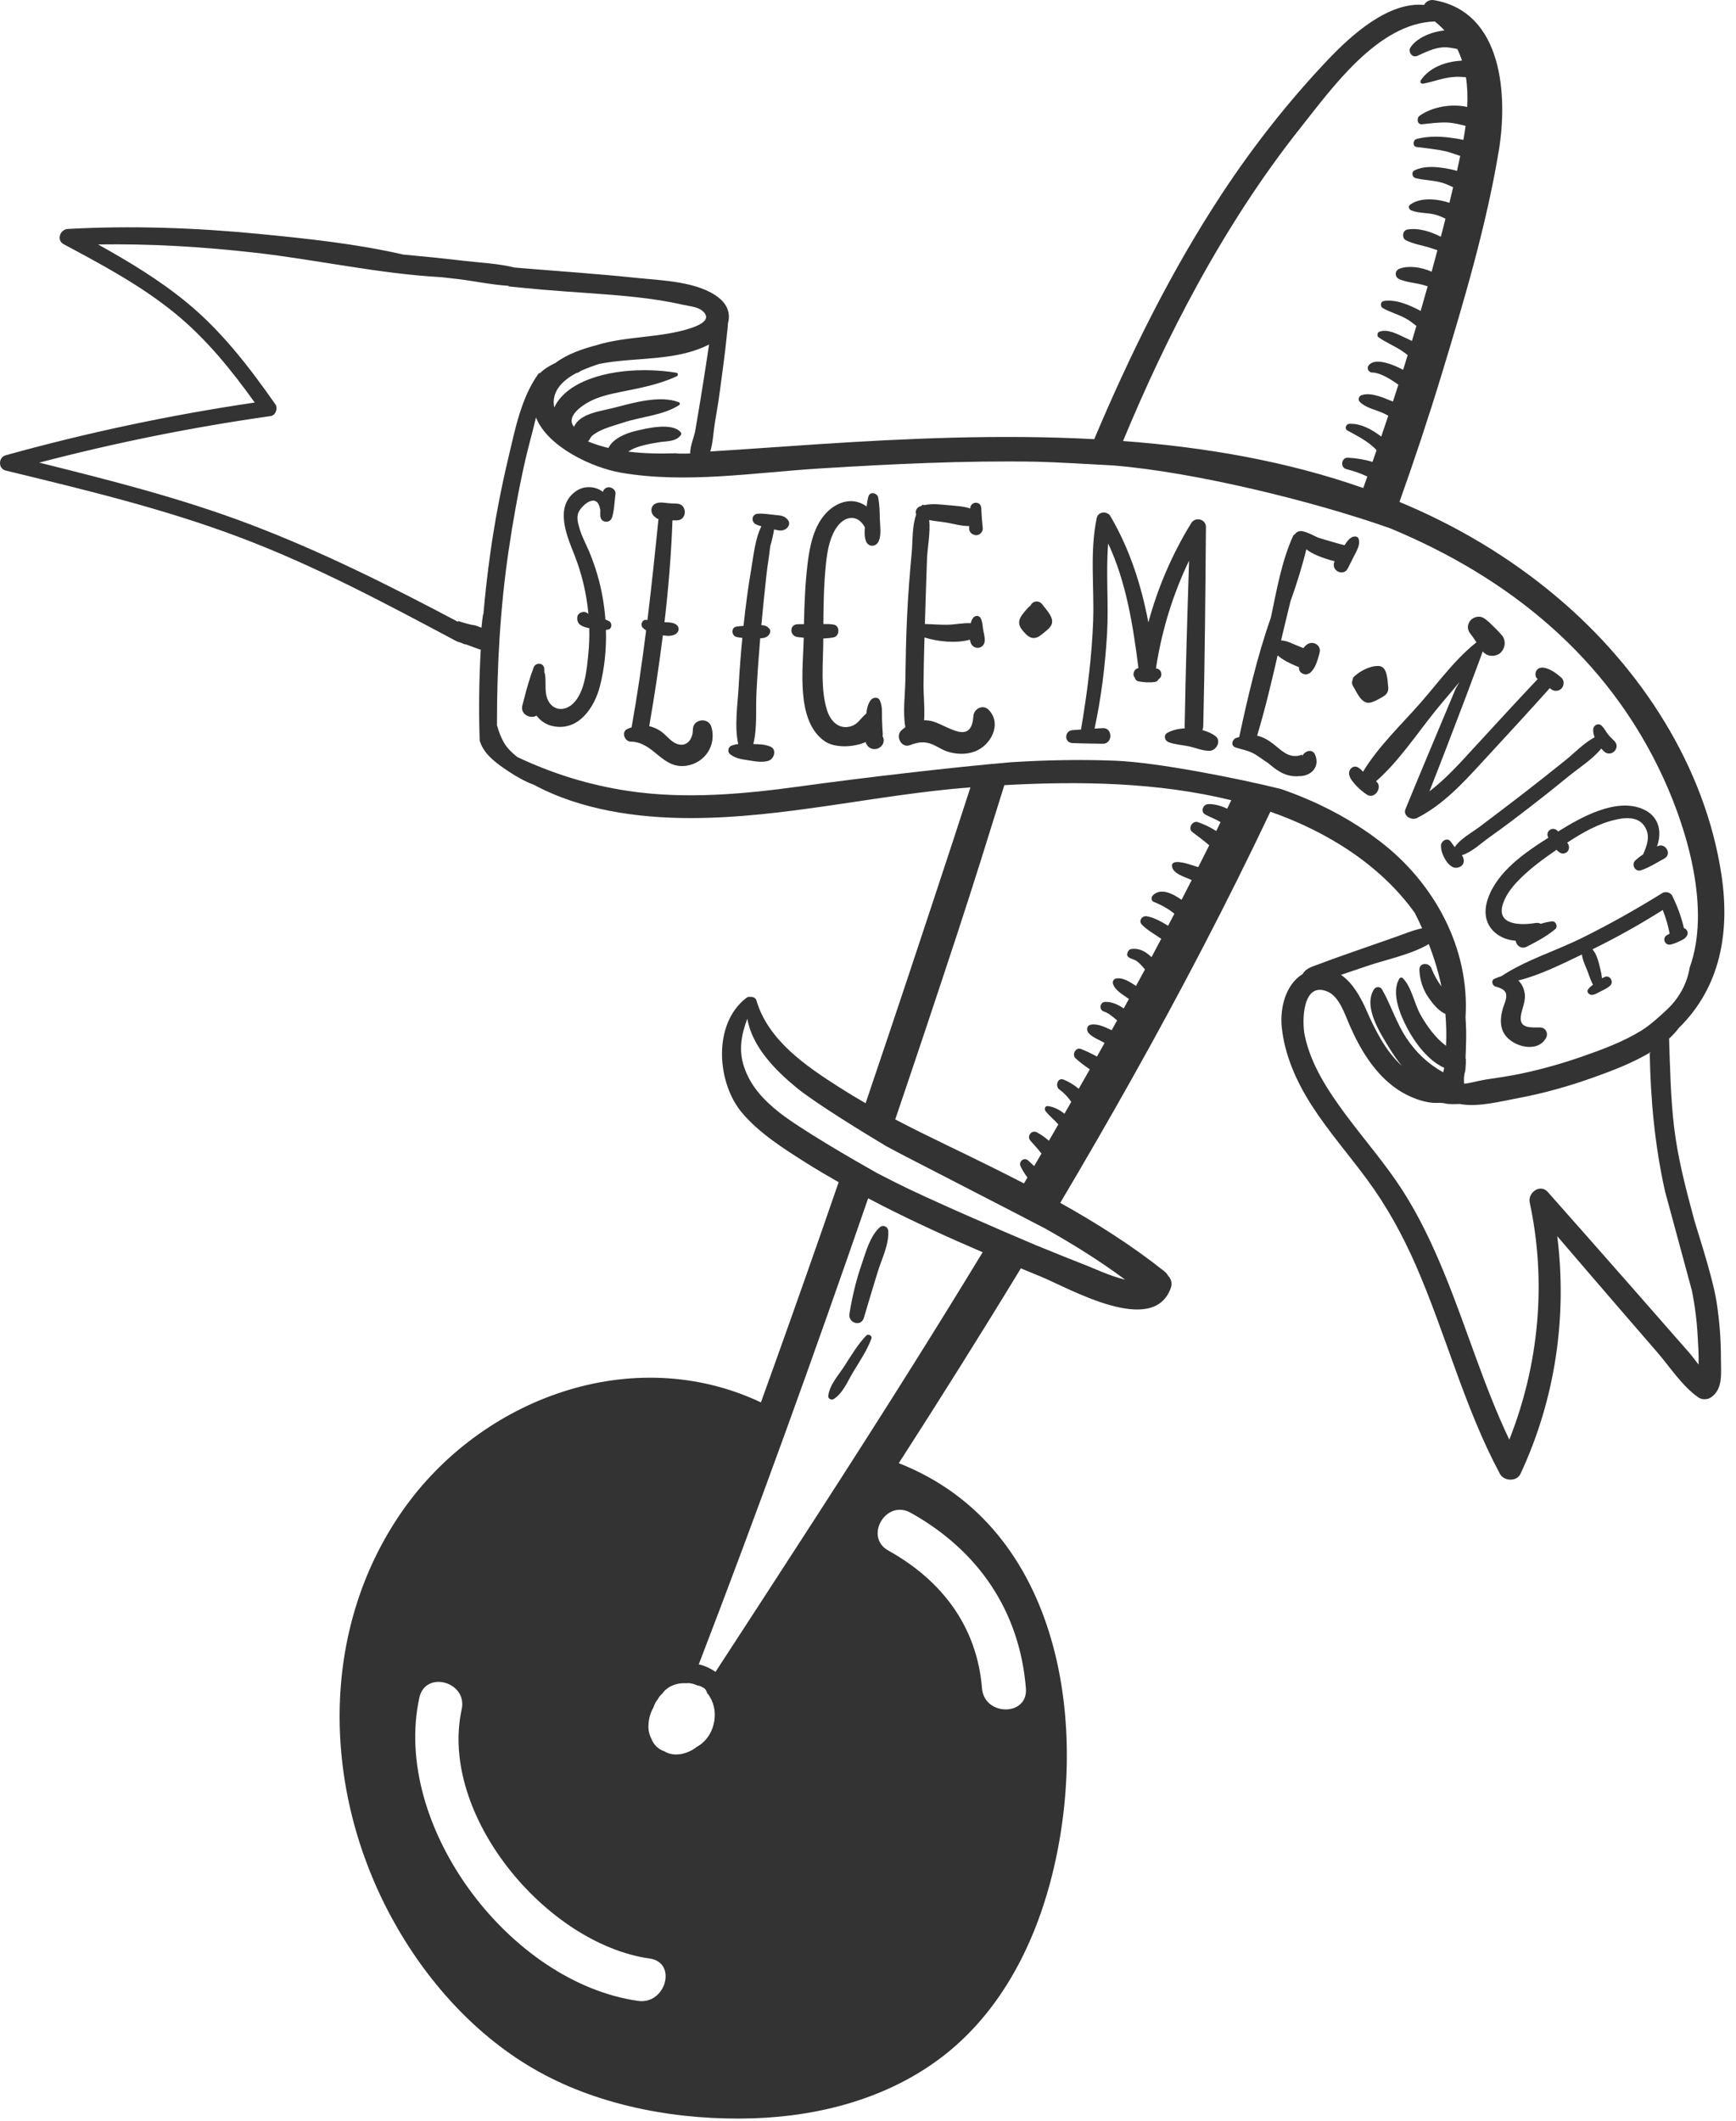
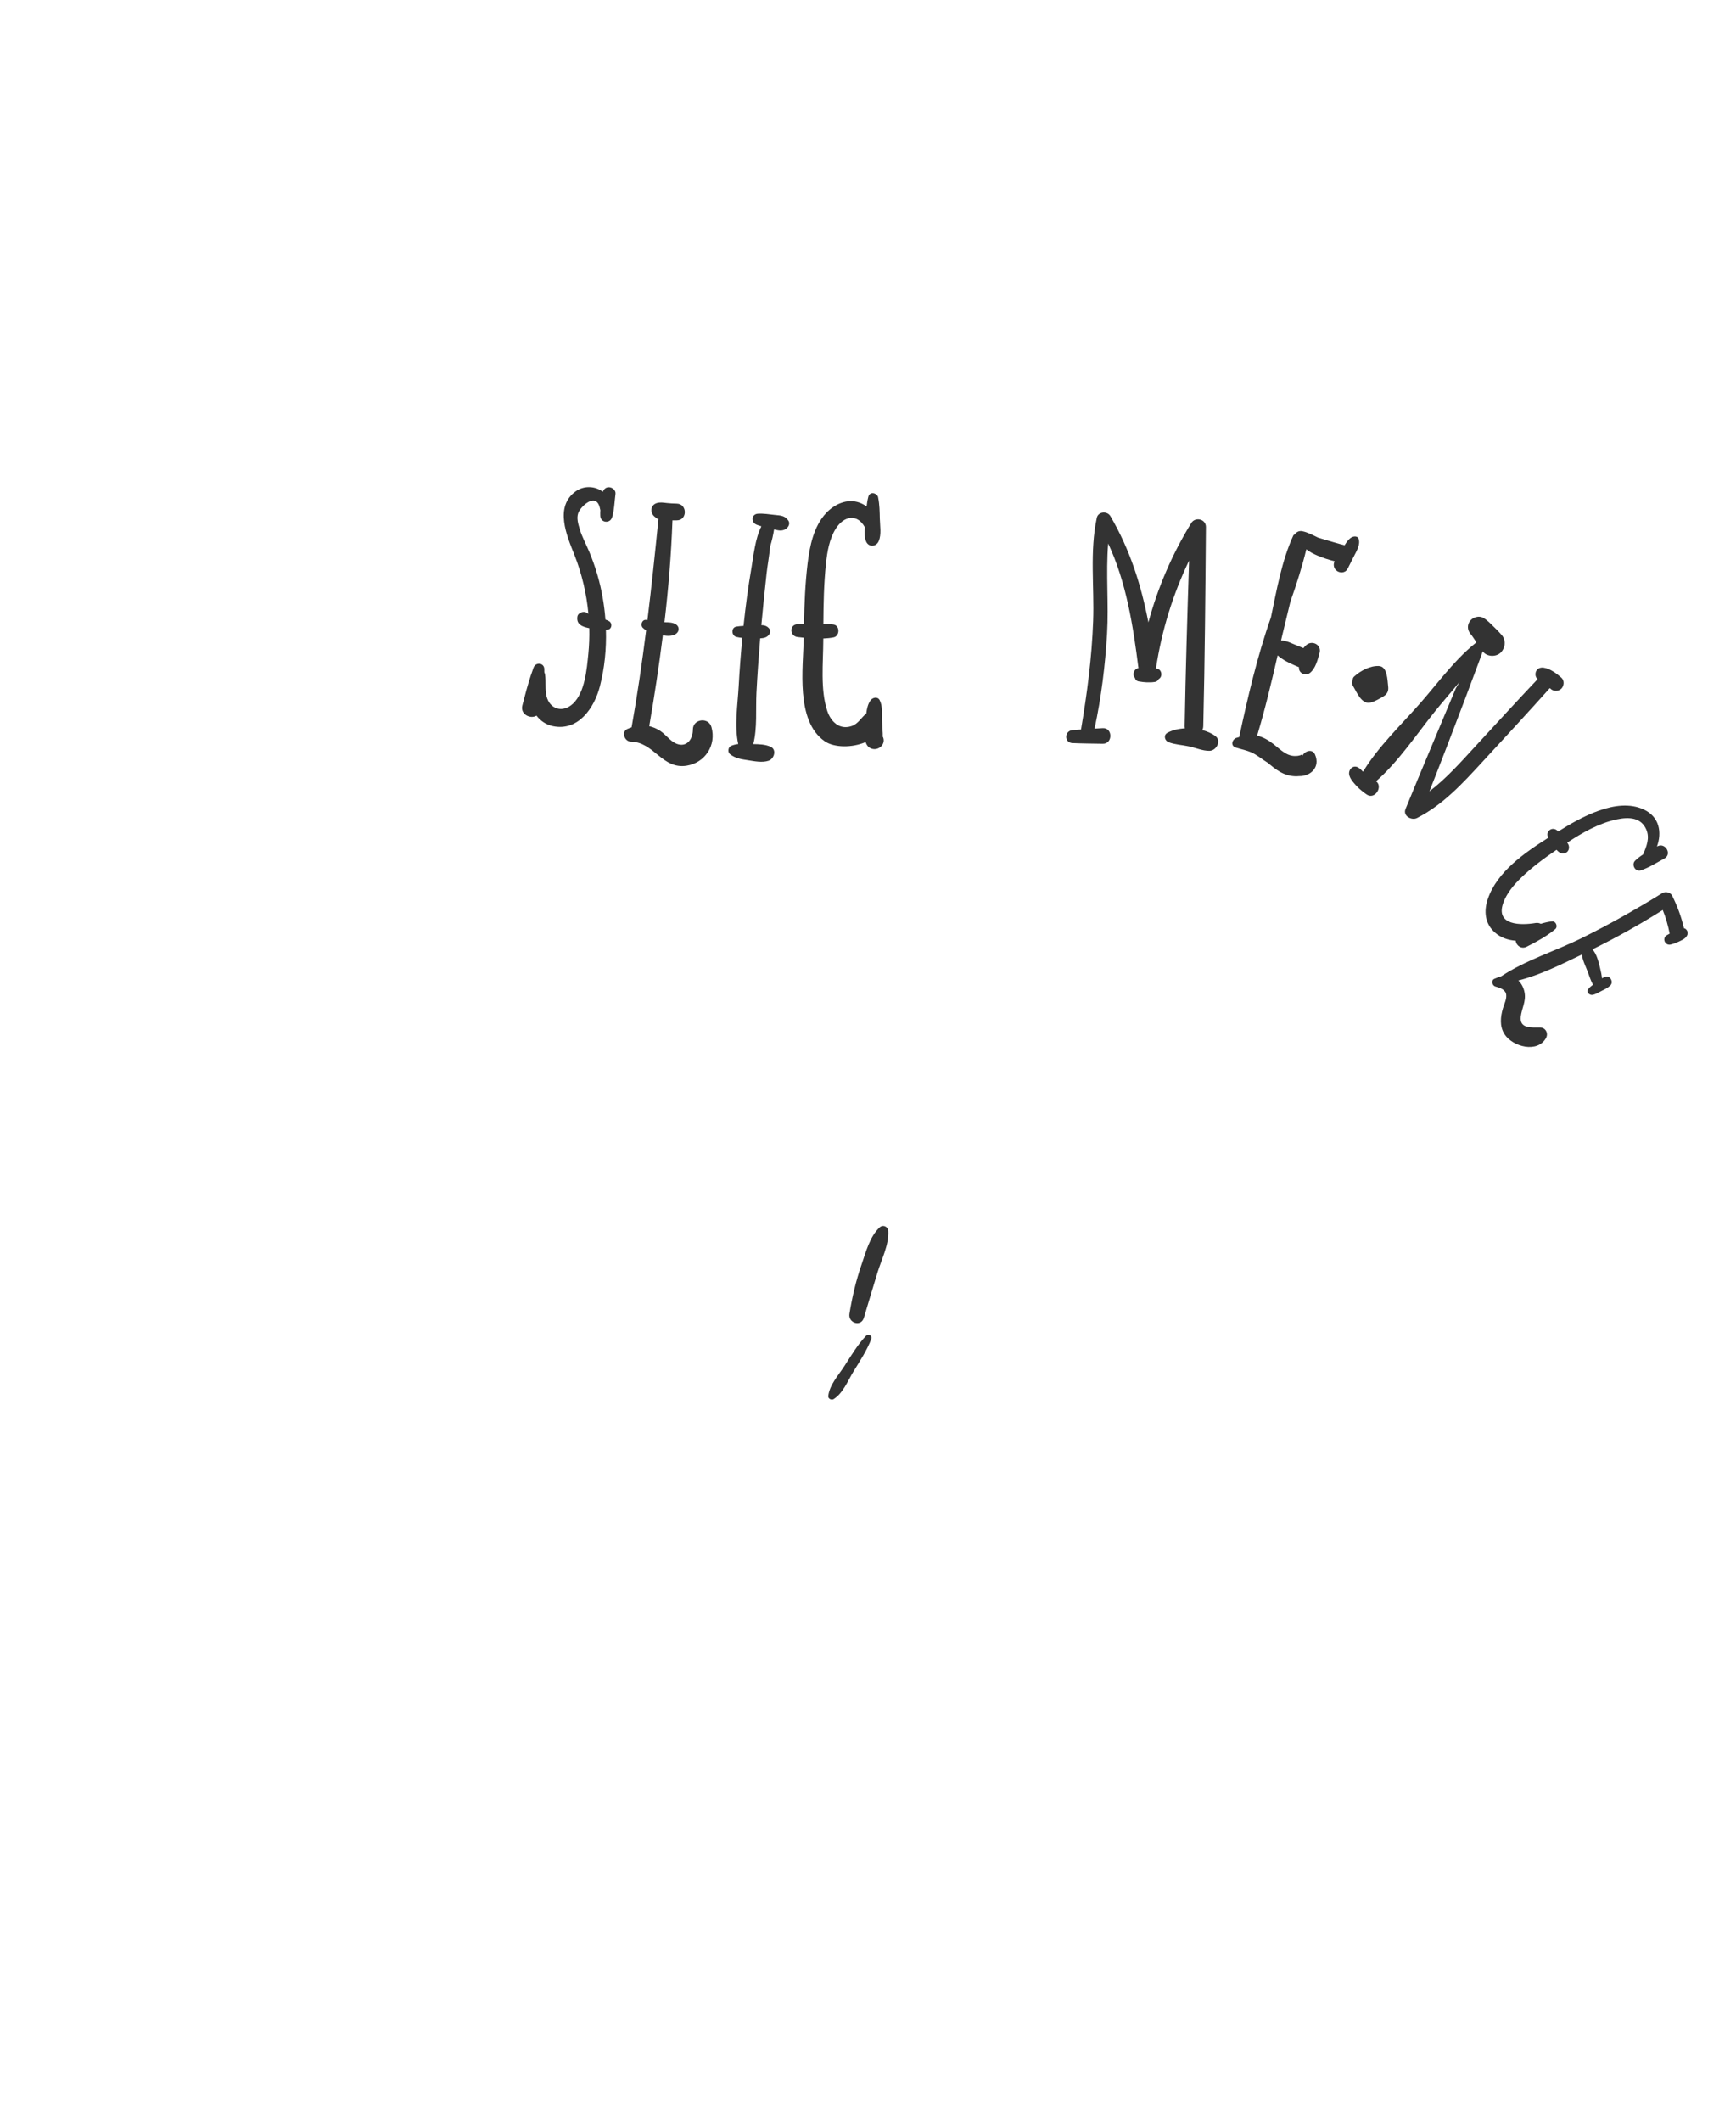
<svg xmlns="http://www.w3.org/2000/svg" width="140" height="171" viewBox="0 0 140 171" fill="none">
  <path d="M71.634 99.255C71.613 98.901 71.206 98.722 70.941 98.968C70.141 99.706 69.822 100.981 69.474 101.985C69.027 103.275 68.722 104.588 68.504 105.935C68.382 106.686 69.444 107.018 69.669 106.256C70.031 105.033 70.399 103.811 70.772 102.591C71.096 101.53 71.7 100.373 71.634 99.255Z" fill="#333333" />
  <path d="M49.108 39.289C48.858 39.287 48.689 39.449 48.616 39.659C48.034 39.203 47.124 39.13 46.452 39.603C44.679 40.849 45.712 43.195 46.324 44.744C46.922 46.26 47.302 47.866 47.453 49.492C47.409 49.468 47.364 49.444 47.323 49.414C47.073 49.237 46.608 49.407 46.563 49.724C46.475 50.334 46.923 50.524 47.438 50.635C47.466 50.641 47.494 50.647 47.522 50.653C47.539 51.345 47.514 52.038 47.446 52.727C47.323 53.956 47.173 55.815 46.22 56.726C45.394 57.515 44.34 57.2 44.074 56.139C43.938 55.592 44.041 54.957 43.955 54.391C43.945 54.321 43.923 54.263 43.896 54.212C43.896 54.123 43.897 54.034 43.894 53.945C43.879 53.43 43.201 53.373 43.03 53.828C42.964 54.005 42.904 54.184 42.844 54.363C42.84 54.373 42.834 54.382 42.831 54.391C42.818 54.425 42.809 54.461 42.798 54.495C42.539 55.281 42.328 56.086 42.124 56.887C41.94 57.609 42.792 58.002 43.266 57.703C43.586 58.123 44.027 58.436 44.595 58.553C46.65 58.977 47.934 57.065 48.378 55.34C48.758 53.865 48.91 52.322 48.865 50.789C48.924 50.783 48.983 50.776 49.041 50.765C49.358 50.705 49.389 50.243 49.128 50.094C49.032 50.039 48.929 49.996 48.824 49.957C48.779 49.359 48.704 48.765 48.602 48.179C48.382 46.913 48.014 45.676 47.519 44.49C47.267 43.885 46.938 43.295 46.752 42.665C46.631 42.257 46.482 41.784 46.632 41.367C46.831 40.809 48.137 39.608 48.392 41.048C48.397 41.08 48.406 41.108 48.416 41.134C48.405 41.293 48.401 41.45 48.41 41.605C48.443 42.18 49.207 42.221 49.352 41.731C49.354 41.732 49.356 41.732 49.358 41.733C49.542 41.133 49.555 40.441 49.637 39.818C49.675 39.533 49.367 39.292 49.108 39.289Z" fill="#333333" />
  <path d="M57.375 58.626C57.143 57.802 55.877 57.961 55.877 58.829C55.877 59.614 55.372 60.297 54.552 59.967C54.054 59.767 53.698 59.23 53.247 58.935C52.952 58.743 52.655 58.621 52.357 58.554C52.776 56.125 53.149 53.681 53.456 51.229C53.825 51.29 54.218 51.31 54.513 51.11C54.79 50.923 54.806 50.532 54.513 50.347C54.243 50.178 53.91 50.179 53.587 50.176C53.906 47.444 54.134 44.703 54.23 41.96C54.351 41.959 54.469 41.958 54.575 41.958C55.444 41.967 55.443 40.625 54.575 40.609C54.313 40.605 54.051 40.59 53.79 40.563C53.506 40.534 53.248 40.481 52.968 40.565C52.431 40.727 52.403 41.383 52.822 41.685C52.825 41.687 52.83 41.689 52.833 41.691C52.899 41.77 52.988 41.828 53.102 41.85C52.828 44.572 52.545 47.288 52.213 49.998C52.176 49.993 52.14 49.986 52.103 49.982C51.772 49.948 51.621 50.41 51.839 50.622C51.923 50.704 52.013 50.773 52.108 50.831C51.778 53.442 51.4 56.047 50.935 58.646C50.823 58.683 50.711 58.727 50.597 58.777C50.074 59.008 50.369 59.796 50.875 59.802C52.747 59.824 53.394 62.063 55.383 61.74C56.88 61.496 57.783 60.078 57.375 58.626Z" fill="#333333" />
  <path d="M63.574 41.972C63.289 41.564 62.942 41.569 62.478 41.52C62.029 41.472 61.574 41.395 61.122 41.423C60.591 41.455 60.546 42.112 61.003 42.303C61.133 42.358 61.267 42.4 61.402 42.439C60.894 43.456 60.78 44.752 60.594 45.825C60.331 47.341 60.132 48.863 59.97 50.393C59.968 50.418 59.965 50.443 59.963 50.468C59.766 50.478 59.57 50.494 59.376 50.528C58.949 50.603 58.987 51.255 59.376 51.355C59.536 51.396 59.7 51.419 59.866 51.437C59.742 52.732 59.641 54.029 59.571 55.328C59.492 56.811 59.212 58.527 59.535 59.994C59.34 60.016 59.146 60.06 58.95 60.144C58.716 60.245 58.668 60.648 58.865 60.805C59.298 61.151 59.772 61.216 60.312 61.299C60.839 61.38 61.474 61.514 61.986 61.34C62.434 61.189 62.664 60.435 62.134 60.206C61.696 60.016 61.224 60.008 60.75 59.998C61.083 58.687 60.935 57.193 61.005 55.849C61.08 54.388 61.184 52.928 61.306 51.471C61.614 51.458 61.909 51.393 62.068 51.093C62.124 50.986 62.143 50.836 62.068 50.731C61.885 50.475 61.655 50.413 61.399 50.408C61.526 49.022 61.669 47.637 61.821 46.253C61.895 45.579 62.039 44.816 62.111 44.056C62.249 43.61 62.352 43.149 62.427 42.688C62.764 42.776 63.091 42.856 63.4 42.633C63.599 42.49 63.734 42.203 63.574 41.972Z" fill="#333333" />
  <path d="M71.164 59.343C71.228 59.448 71.165 58.812 71.159 58.711C71.143 58.448 71.133 58.184 71.127 57.919C71.117 57.41 71.175 56.931 70.945 56.464C70.79 56.148 70.385 56.232 70.212 56.464C69.996 56.751 69.906 57.137 69.864 57.534C69.445 57.861 69.214 58.374 68.657 58.553C67.679 58.868 66.992 58.177 66.706 57.296C66.148 55.575 66.387 53.444 66.394 51.661C66.395 51.603 66.395 51.544 66.395 51.485C66.685 51.473 66.968 51.446 67.231 51.392C67.729 51.289 67.751 50.449 67.231 50.363C66.955 50.318 66.678 50.314 66.4 50.319C66.41 48.69 66.442 47.047 66.612 45.436C66.712 44.495 66.882 43.468 67.39 42.648C68.055 41.573 69.146 41.408 69.749 42.52C69.715 42.899 69.706 43.282 69.832 43.625C70.024 44.149 70.666 44.117 70.869 43.625C71.093 43.08 70.967 42.405 70.953 41.823C70.94 41.259 70.935 40.698 70.823 40.144C70.822 40.12 70.818 40.096 70.811 40.073C70.81 40.067 70.809 40.062 70.808 40.056C70.807 40.056 70.806 40.057 70.805 40.058C70.695 39.747 70.148 39.601 70.027 40.056C69.958 40.313 69.918 40.575 69.889 40.839C69.71 40.708 69.511 40.602 69.304 40.528C68.315 40.177 67.287 40.655 66.611 41.383C65.614 42.456 65.3 44.036 65.13 45.436C64.935 47.054 64.869 48.694 64.835 50.326C64.663 50.325 64.49 50.326 64.318 50.334C63.638 50.361 63.671 51.289 64.318 51.367C64.478 51.386 64.645 51.404 64.816 51.421C64.775 53.854 64.143 58.125 66.507 59.768C67.275 60.302 68.749 60.299 69.81 59.835C69.869 60.038 69.981 60.212 70.186 60.321C70.798 60.643 71.548 59.978 71.164 59.343Z" fill="#333333" />
-   <path d="M79.734 57.238C79.274 56.761 78.537 57.148 78.497 57.75C78.342 60.12 76.477 58.548 75.245 58.176C75.002 58.103 74.761 58.074 74.524 58.08C74.592 57.092 74.468 56.042 74.477 55.103C74.49 53.869 74.52 52.635 74.556 51.402C75.648 51.746 77.122 51.888 78.221 51.58C78.234 51.666 78.254 51.75 78.284 51.832C78.508 52.441 79.366 52.342 79.413 51.679C79.436 51.355 79.322 51.028 79.277 50.707C79.235 50.404 79.23 50.111 79.079 49.837C78.94 49.584 78.611 49.629 78.463 49.837C78.373 49.962 78.322 50.103 78.29 50.249C77.688 50.22 77.094 50.353 76.482 50.373C75.849 50.392 75.219 50.331 74.587 50.315C74.59 50.233 74.592 50.15 74.595 50.067C74.65 48.391 74.695 46.713 74.76 45.036C74.793 44.186 75.043 42.954 74.938 41.934C75.397 42.026 75.873 42.061 76.332 42.139C76.942 42.242 77.548 42.428 78.159 42.419C78.157 42.481 78.153 42.542 78.153 42.603C78.149 42.92 78.41 43.13 78.705 43.155C78.751 43.159 78.806 43.144 78.852 43.136C79.067 43.094 79.281 42.828 79.257 42.603C79.198 42.059 79.156 41.512 79.132 40.965C79.106 40.386 78.3 40.404 78.244 40.965C78.243 40.977 78.242 40.99 78.241 41.002C77.701 40.814 77.072 40.792 76.522 40.74C75.876 40.68 75.16 40.589 74.516 40.735C74.472 40.694 74.412 40.684 74.364 40.73C74.342 40.75 74.323 40.773 74.303 40.795C74.259 40.809 74.214 40.82 74.17 40.837C73.921 40.936 73.771 41.256 73.889 41.484C73.549 42.4 73.608 43.666 73.53 44.507C73.367 46.27 73.227 48.034 73.146 49.803C73.069 51.48 73.035 53.16 73.013 54.838C72.997 56.011 72.795 57.415 73.01 58.636C72.896 58.72 72.786 58.808 72.683 58.906C72.192 59.37 72.697 60.343 73.37 60.088C74.037 59.836 74.549 59.75 75.221 60.033C75.618 60.201 75.962 60.458 76.38 60.593C77.094 60.825 77.865 60.862 78.579 60.606C79.912 60.13 80.83 58.373 79.734 57.238Z" fill="#333333" />
-   <path d="M84.073 48.755C83.803 48.38 83.285 48.426 83.101 48.84C82.967 48.928 82.854 49.056 82.746 49.182C82.551 49.412 82.301 49.692 82.217 49.989C82.134 50.286 82.239 50.551 82.424 50.779C82.613 51.014 82.873 51.334 83.176 51.419C83.502 51.511 83.785 51.346 84.027 51.147C84.243 50.968 84.497 50.783 84.676 50.568C85.193 49.948 84.43 49.251 84.073 48.755Z" fill="#333333" />
  <path d="M98.027 59.362C97.743 59.141 97.371 58.976 96.962 58.869C97.007 58.776 97.035 58.669 97.038 58.545C97.166 53.196 97.208 47.846 97.252 42.496C97.258 41.854 96.394 41.647 96.069 42.175C94.528 44.681 93.373 47.37 92.612 50.184C92.032 47.191 91.128 44.312 89.543 41.612C89.294 41.19 88.561 41.241 88.451 41.755C87.871 44.477 88.256 47.308 88.157 50.071C88.051 53.013 87.669 55.924 87.178 58.824C86.948 58.84 86.717 58.854 86.486 58.874C85.826 58.933 85.807 59.886 86.486 59.916C87.303 59.952 88.119 59.956 88.936 59.97C89.749 59.983 89.744 58.672 88.936 58.712C88.715 58.725 88.493 58.738 88.271 58.751C88.811 56.236 89.127 53.676 89.278 51.107C89.419 48.709 89.173 46.23 89.368 43.824C90.832 46.949 91.383 50.477 91.81 53.876C91.445 53.917 91.29 54.422 91.518 54.643C91.552 54.79 91.653 54.915 91.837 54.946C92.272 55.02 92.704 55.056 93.141 54.986C93.294 54.961 93.389 54.871 93.437 54.758C93.808 54.557 93.69 53.91 93.222 53.903C93.68 50.866 94.576 47.953 95.894 45.204C95.751 49.65 95.615 54.097 95.538 58.545C95.537 58.611 95.544 58.671 95.556 58.728C95.029 58.756 94.526 58.875 94.141 59.092C93.808 59.279 93.924 59.726 94.24 59.845C94.772 60.046 95.335 60.063 95.89 60.183C96.436 60.3 96.979 60.549 97.538 60.542C98.081 60.536 98.525 59.749 98.027 59.362Z" fill="#333333" />
  <path d="M109.553 43.416C109.497 43.28 109.327 43.243 109.199 43.262C108.864 43.312 108.625 43.663 108.433 43.967C107.867 43.824 107.315 43.653 106.755 43.49C106.607 43.447 106.451 43.397 106.293 43.35C105.884 43.154 105.45 42.915 105.023 42.834C104.753 42.782 104.538 42.908 104.419 43.089C104.366 43.103 104.319 43.137 104.288 43.204C103.365 45.22 102.961 47.567 102.494 49.784C101.391 52.914 100.63 56.203 99.936 59.431C99.871 59.447 99.679 59.508 99.679 59.508C99.384 59.622 99.195 60.124 99.66 60.276C100.198 60.452 100.718 60.524 101.211 60.821C101.539 61.018 101.844 61.26 102.17 61.462C102.191 61.475 102.213 61.489 102.234 61.502C102.902 62.066 103.575 62.614 104.586 62.594C104.638 62.593 104.693 62.588 104.747 62.583L104.748 62.582C105.717 62.604 106.48 61.849 106.054 60.851C105.836 60.34 105.212 60.552 105.031 60.952C105.02 60.917 105.01 60.881 105 60.846C104.904 60.889 104.801 60.925 104.676 60.944C103.824 61.07 103.316 60.477 102.689 59.989C102.282 59.673 101.846 59.422 101.381 59.32C102.022 57.192 102.536 55.017 103.035 52.847C103.449 53.213 103.995 53.478 104.445 53.668C104.544 53.71 104.649 53.756 104.758 53.798C104.757 53.809 104.755 53.82 104.754 53.832C104.733 54.321 105.326 54.533 105.669 54.237C106.107 53.86 106.266 53.191 106.416 52.649C106.595 52.006 105.845 51.6 105.36 51.999C105.265 52.077 105.185 52.165 105.113 52.259C104.97 52.201 104.828 52.142 104.684 52.086C104.256 51.922 103.779 51.652 103.313 51.64C103.333 51.552 103.353 51.464 103.373 51.376C103.587 50.447 103.838 49.479 104.068 48.498C104.557 47.125 105.012 45.689 105.349 44.292C105.622 44.51 105.96 44.678 106.239 44.796C106.689 44.986 107.157 45.138 107.631 45.256C107.616 45.294 107.6 45.332 107.588 45.37C107.524 45.568 107.579 45.812 107.728 45.959C107.737 45.968 107.746 45.976 107.755 45.985C107.998 46.223 108.48 46.233 108.653 45.892C108.665 45.868 108.675 45.846 108.682 45.825C108.656 45.942 108.716 45.785 108.774 45.674C108.908 45.416 109.036 45.155 109.166 44.895C109.384 44.459 109.749 43.898 109.553 43.416Z" fill="#333333" />
  <path d="M111.95 55.37C111.886 54.856 111.903 53.725 111.184 53.702C110.473 53.678 109.727 54.086 109.213 54.543C109.128 54.618 109.093 54.71 109.092 54.802C109.018 54.956 109.012 55.15 109.097 55.286C109.404 55.775 109.792 56.831 110.53 56.648C110.878 56.562 111.274 56.33 111.579 56.144C111.872 55.966 111.992 55.711 111.95 55.37Z" fill="#333333" />
  <path d="M125.918 54.644C125.531 54.306 125.027 53.924 124.504 53.84C124.266 53.803 124.029 53.866 123.899 54.087C123.79 54.274 123.799 54.592 123.983 54.736C123.991 54.742 124 54.748 124.008 54.754C122.321 56.538 120.664 58.349 119.001 60.154C117.816 61.441 116.655 62.76 115.274 63.812C116.897 59.72 119.871 51.851 119.742 52.012C119.823 51.851 119.902 51.202 119.751 51.301C117.725 52.629 116.166 54.833 114.581 56.645C113.042 58.403 111.132 60.211 109.923 62.227C109.804 62.101 109.682 61.978 109.532 61.888C109.13 61.648 108.735 62.043 108.803 62.449C108.861 62.798 109.16 63.118 109.393 63.37C109.637 63.632 109.92 63.858 110.213 64.062C110.871 64.52 111.556 63.428 110.972 62.997C112.751 61.447 114.241 59.209 115.7 57.39C116.328 56.607 117.033 55.811 117.707 54.987C117.604 55.161 117.501 55.335 117.4 55.511C116.052 58.754 114.674 61.987 113.346 65.238C113.118 65.795 113.84 66.183 114.281 65.957C116.388 64.879 117.966 63.154 119.547 61.435C121.367 59.458 123.194 57.487 124.985 55.484C125.001 55.499 125.019 55.512 125.034 55.527C125.275 55.764 125.678 55.767 125.918 55.527C126.144 55.301 126.174 54.866 125.918 54.644Z" fill="#333333" />
-   <path d="M130.201 59.76C130.02 59.569 129.82 59.403 129.661 59.191C129.495 58.969 129.368 58.715 129.167 58.519C128.906 58.265 128.511 58.464 128.485 58.802C128.469 59.008 128.517 59.231 128.598 59.453C127.727 59.909 127.006 60.689 126.245 61.302C125.125 62.205 123.994 63.096 122.857 63.978C121.693 64.881 120.512 65.762 119.34 66.653C118.707 67.134 117.786 67.615 117.317 68.306C117.199 68.152 117.091 67.991 116.973 67.838C116.717 67.509 116.228 67.808 116.212 68.153C116.194 68.524 116.325 68.891 116.502 69.213C116.692 69.56 117.039 70.021 117.487 69.969C117.782 69.934 118.058 69.739 118.049 69.406C118.044 69.225 117.981 69.084 117.893 68.958C118.711 68.706 119.468 67.969 120.128 67.502C121.302 66.672 122.445 65.797 123.583 64.918C124.56 64.163 125.527 63.394 126.482 62.61C127.313 61.928 128.426 61.234 129.137 60.357C129.212 60.445 129.289 60.528 129.364 60.597C129.925 61.11 130.728 60.315 130.201 59.76Z" fill="#333333" />
  <path d="M133.654 68.245C133.645 68.25 133.634 68.255 133.625 68.26C134.038 67.126 133.838 65.847 132.528 65.257C130.357 64.278 127.478 65.908 125.657 67.048C125.481 66.815 125.148 66.75 124.927 66.971C124.758 67.14 124.76 67.364 124.867 67.543L124.853 67.547C124.854 67.549 124.855 67.551 124.857 67.553C122.928 68.778 120.734 70.3 119.989 72.474C119.648 73.47 119.743 74.484 120.566 75.2C121.055 75.625 121.631 75.804 122.233 75.855C122.275 76.229 122.673 76.563 123.121 76.337C123.517 76.136 123.94 75.914 124.348 75.67C124.397 75.649 124.44 75.621 124.477 75.591C124.815 75.382 125.14 75.159 125.424 74.918C125.656 74.722 125.476 74.26 125.165 74.293C124.869 74.324 124.564 74.394 124.259 74.489C124.137 74.426 123.991 74.398 123.825 74.426C122.682 74.618 120.584 74.643 121.226 72.816C121.503 72.028 122.082 71.347 122.67 70.775C123.53 69.939 124.526 69.207 125.528 68.523C125.733 68.752 125.995 68.94 126.309 68.747C126.493 68.635 126.564 68.411 126.518 68.206C126.495 68.105 126.448 68.022 126.39 67.945C127.605 67.143 128.941 66.378 130.378 66.073C131.351 65.867 132.344 65.902 132.766 66.891C133.062 67.582 132.786 68.237 132.511 68.894C132.276 69.047 132.055 69.213 131.866 69.398C131.541 69.718 131.871 70.323 132.321 70.179C132.977 69.969 133.62 69.55 134.226 69.223C134.868 68.877 134.297 67.898 133.654 68.245Z" fill="#333333" />
  <path d="M135.803 74.844L135.801 74.844C135.589 73.922 135.275 73.076 134.854 72.225C134.716 71.947 134.308 71.858 134.054 72.015C131.95 73.317 129.803 74.529 127.585 75.628C125.472 76.674 123.045 77.41 121.077 78.715C120.893 78.766 120.709 78.843 120.512 78.927C120.233 79.047 120.336 79.473 120.592 79.544C120.973 79.65 121.429 79.795 121.47 80.225C121.505 80.585 121.298 80.974 121.202 81.308C121.004 81.992 120.925 82.745 121.324 83.377C121.98 84.414 124.012 84.946 124.686 83.681C124.883 83.309 124.638 82.855 124.207 82.847C123.51 82.836 122.526 82.967 122.644 81.968C122.725 81.29 123.083 80.735 122.948 80.026C122.877 79.654 122.71 79.312 122.446 79.059C124.221 78.618 125.962 77.733 127.575 76.964C127.621 77.445 127.878 77.906 128.043 78.358C128.175 78.721 128.289 79.072 128.464 79.401C128.321 79.508 128.183 79.622 128.078 79.765C127.9 80.007 128.193 80.26 128.428 80.22C128.683 80.176 128.93 80.015 129.161 79.899C129.415 79.773 129.652 79.664 129.86 79.467C130.153 79.189 129.852 78.618 129.45 78.763C129.356 78.798 129.272 78.841 129.19 78.887C129.168 78.621 129.113 78.356 129.044 78.082C128.912 77.558 128.786 76.959 128.424 76.548C130.368 75.595 132.262 74.534 134.092 73.377C134.341 73.992 134.519 74.619 134.649 75.28C134.57 75.324 134.492 75.367 134.414 75.414C134.015 75.657 134.277 76.27 134.73 76.162C134.993 76.099 135.233 76 135.477 75.883C135.746 75.754 135.98 75.642 136.089 75.347C136.159 75.154 136.008 74.879 135.803 74.844Z" fill="#333333" />
  <path d="M121.217 51.361C121.217 51.361 121.216 51.359 121.216 51.358C121.173 51.286 121.124 51.217 121.059 51.156C121.058 51.155 121.057 51.154 121.057 51.154C120.866 50.925 120.651 50.722 120.438 50.512C120.195 50.273 119.959 50.026 119.669 49.844C119.278 49.597 118.725 49.761 118.497 50.151C118.283 50.517 118.383 50.901 118.643 51.178L118.631 51.19C118.696 51.256 118.71 51.263 118.679 51.218C118.714 51.268 118.748 51.319 118.782 51.369C118.866 51.492 118.948 51.615 119.03 51.738C119.221 52.028 119.394 52.33 119.627 52.587C119.984 52.98 120.702 52.977 121.059 52.587C121.364 52.255 121.442 51.746 121.217 51.361Z" fill="#333333" />
  <path d="M69.856 107.696C69.159 108.419 68.629 109.332 68.084 110.171C67.597 110.921 66.901 111.663 66.794 112.565C66.768 112.785 67.058 112.922 67.228 112.815C67.989 112.334 68.364 111.355 68.821 110.602C69.341 109.747 69.924 108.88 70.274 107.94C70.362 107.7 70.022 107.525 69.856 107.696Z" fill="#333333" />
-   <path d="M138.427 104.942C138.098 102.844 136.643 98.505 136.617 98.313C135.961 95.873 135.31 93.424 135.011 90.909C134.727 88.535 134.682 86.137 134.604 83.749C134.897 83.482 135.16 83.197 135.384 82.895C138.763 79.582 139.516 75.138 138.831 70.568C137.513 61.78 132.319 53.854 125.61 48.185C121.686 44.87 117.395 42.359 112.86 40.472C114.077 37.059 115.219 33.62 116.273 30.152C118.058 24.28 119.856 18.244 120.866 12.182C121.602 7.767 121.222 0.973 115.647 0.012C115.282 -0.051 114.985 0.136 114.847 0.397C111.964 0.128 108.989 2.82 107.094 4.815C103.942 8.134 101.091 11.757 98.572 15.578C94.466 21.806 91.148 28.536 88.244 35.412C80.734 35.011 73.145 35.346 65.893 35.824C63.023 36.013 60.154 36.227 57.283 36.404C57.501 35.672 57.531 34.819 57.65 34.103C57.795 33.223 57.951 32.346 58.064 31.461C58.25 30.012 58.468 28.562 58.607 27.106C58.638 26.774 58.697 26.412 58.705 26.064C58.901 25.377 58.733 24.635 58 24.037C56.337 22.681 53.355 22.619 51.311 22.406C48.054 22.065 44.792 21.851 41.533 21.577L41.533 21.58C40.191 21.248 38.757 21.188 37.395 21.029C35.773 20.839 34.147 20.672 32.52 20.526C28.694 19.649 24.697 19.232 20.837 18.857C15.731 18.361 10.594 18.181 5.469 18.461C4.849 18.494 4.526 19.366 5.136 19.692C8.243 21.354 11.383 23.029 14.122 25.269C16.631 27.321 18.664 29.835 20.542 32.458C13.763 33.459 7.058 34.876 0.455 36.712C-0.138 36.877 -0.165 37.79 0.455 37.941C6.834 39.492 13.127 40.992 19.287 43.31C25.41 45.614 31.067 48.644 36.821 51.709C36.892 51.736 36.964 51.761 37.034 51.789C37.082 51.797 37.13 51.809 37.179 51.831C37.276 51.874 37.375 51.914 37.474 51.954C37.498 51.953 37.523 51.953 37.547 51.95C37.898 52.079 38.25 52.208 38.6 52.338C38.66 52.36 38.716 52.373 38.772 52.383C38.637 54.792 38.6 57.207 38.682 59.62C38.687 59.741 38.715 59.846 38.762 59.935C38.764 59.941 38.763 59.946 38.766 59.952C38.774 59.973 38.784 59.994 38.792 60.015C38.792 60.015 38.793 60.017 38.794 60.018C39.188 60.961 40.188 61.654 41.015 62.202C41.619 62.602 42.337 63.02 43.077 63.29C46.842 65.319 51.417 65.958 55.621 65.965C63.231 65.978 70.694 64.065 78.261 63.488C77.795 64.931 77.327 66.372 76.853 67.812C74.533 74.87 72.194 81.921 69.807 88.956C69.106 88.554 68.412 88.137 67.729 87.701C65.004 85.964 61.949 83.901 60.997 80.657C60.94 80.463 60.72 80.363 60.531 80.384C60.423 80.359 60.298 80.377 60.182 80.468C57.444 82.584 57.813 87.346 59.858 89.749C61.238 91.372 63.169 92.602 64.955 93.73C65.834 94.284 66.729 94.813 67.633 95.326C67.183 96.632 66.731 97.938 66.276 99.243C64.664 103.864 63.026 108.476 61.365 113.079C51.027 108.2 38.789 112.734 32.446 121.837C25.671 131.562 26.034 144.395 31.563 154.597C34.314 159.673 38.381 164.24 43.464 167.057C48.62 169.915 54.929 171.001 60.781 170.807C66.228 170.625 71.73 169.147 76.084 165.77C80.555 162.302 83.277 157.127 84.708 151.735C87.958 139.493 85.74 123.185 72.483 117.982C75.826 112.783 79.118 107.553 82.326 102.272C82.867 102.496 83.407 102.719 83.948 102.941C86.237 103.881 93.008 107.823 94.422 103.848C94.559 103.465 94.437 103.113 94.196 102.858C94.126 102.733 94.026 102.612 93.886 102.5C91.249 100.407 88.423 98.621 85.504 96.992C87.48 93.657 89.42 90.302 91.316 86.92C95.254 79.895 98.994 72.739 102.449 65.451C106.963 67.029 111.318 69.719 114.099 73.615C114.306 74.022 114.501 74.436 114.689 74.854C113.955 74.996 113.242 75.31 112.54 75.553C111.477 75.922 110.416 76.295 109.355 76.666C108.374 77.009 107.393 77.353 106.422 77.723C105.837 77.946 105.328 78.052 105.057 78.538C103.699 79.362 103.21 81.243 103.366 82.81C103.59 85.064 104.564 87.239 105.778 89.127C107.134 91.237 108.791 93.128 110.275 95.145C111.844 97.277 113.111 99.586 114.171 102.009C116.598 107.559 118.088 113.478 120.96 118.839C121.282 119.439 122.315 119.493 122.621 118.839C125.424 112.835 126.402 106.197 125.585 99.678C127.188 101.549 128.791 103.419 130.402 105.283C131.485 106.535 132.567 107.788 133.65 109.04C134.673 110.224 135.689 111.812 136.989 112.694C137.258 112.876 137.683 112.867 137.953 112.694C138.988 112.031 138.78 110.676 138.784 109.578C138.79 108.023 138.668 106.478 138.427 104.942ZM96.564 22.963C98.994 18.538 101.74 14.254 104.883 10.299C107.41 7.117 111.139 1.855 115.71 1.732C115.998 1.96 116.255 2.202 116.489 2.455C115.363 2.569 114.207 3.098 113.744 3.834C113.66 3.969 113.658 4.168 113.744 4.302C113.755 4.319 113.766 4.335 113.776 4.351C113.902 4.546 114.118 4.587 114.322 4.495C114.974 4.199 115.611 3.88 116.338 3.818C116.744 3.783 117.136 3.88 117.524 3.952C117.675 4.255 117.797 4.569 117.902 4.889C116.576 4.954 115.257 5.451 114.571 6.488C114.479 6.627 114.631 6.775 114.771 6.748C115.646 6.581 116.429 6.245 117.334 6.199C117.643 6.183 117.936 6.198 118.222 6.231C118.341 7.005 118.366 7.809 118.328 8.623C117.033 8.341 115.5 8.616 114.49 9.331C114.224 9.519 114.275 10.062 114.676 10.02C115.345 9.951 116.023 9.856 116.697 9.88C117.219 9.898 117.7 10.03 118.189 10.152C118.14 10.531 118.08 10.909 118.014 11.285C117.643 11.19 117.252 11.143 116.892 11.095C116.021 10.98 115.092 10.984 114.238 11.208C113.943 11.286 113.899 11.805 114.238 11.851C115.025 11.959 115.804 12.022 116.581 12.199C116.972 12.287 117.366 12.452 117.762 12.577C117.677 12.986 117.587 13.387 117.498 13.782C117.125 13.661 116.727 13.595 116.412 13.547C115.643 13.429 114.78 13.388 114.069 13.741C113.805 13.872 113.878 14.29 114.15 14.36C114.878 14.546 115.63 14.528 116.36 14.752C116.656 14.842 116.923 14.98 117.189 15.099C117.09 15.518 116.988 15.936 116.887 16.354C115.775 15.986 114.465 15.926 113.699 16.523C113.522 16.661 113.656 16.902 113.816 16.967C114.414 17.209 115.112 17.141 115.741 17.306C116.042 17.386 116.311 17.504 116.571 17.635C116.45 18.122 116.322 18.606 116.198 19.091C115.379 18.674 114.393 18.352 113.494 18.509C113.098 18.578 113.029 19.2 113.381 19.375C114.04 19.701 114.792 19.794 115.487 20.032C115.609 20.074 115.759 20.12 115.92 20.174C115.768 20.753 115.612 21.331 115.456 21.908C114.606 21.523 113.554 21.402 112.875 21.662C112.443 21.826 112.46 22.355 112.875 22.525C113.47 22.771 114.119 22.805 114.739 22.967C114.871 23.001 115.002 23.045 115.133 23.09C114.95 23.752 114.758 24.411 114.57 25.072C114.375 24.963 114.177 24.868 113.994 24.784C113.246 24.442 112.412 24.135 111.582 24.277C111.315 24.323 111.293 24.716 111.509 24.839C112.162 25.209 112.898 25.382 113.544 25.78C113.773 25.921 113.995 26.108 114.225 26.282C114.107 26.686 113.987 27.09 113.866 27.493C113.678 27.397 113.491 27.309 113.315 27.229C112.71 26.952 111.875 26.478 111.218 26.759C111.136 26.794 111.081 26.907 111.084 26.992C111.087 27.066 111.082 27.124 111.144 27.171C111.713 27.597 112.421 27.871 113.018 28.265C113.189 28.378 113.355 28.504 113.522 28.632C113.427 28.942 113.333 29.253 113.236 29.564C113.21 29.648 113.182 29.733 113.156 29.817C112.94 29.705 112.731 29.607 112.542 29.525C111.99 29.286 110.768 28.858 110.351 29.502C110.202 29.733 110.399 30.038 110.659 30.039C111.319 30.042 112.162 30.595 112.691 30.959C112.719 30.978 112.746 31 112.774 31.02C112.629 31.474 112.48 31.926 112.333 32.379C112.299 32.365 112.265 32.351 112.231 32.338C111.524 32.057 110.57 31.614 109.81 31.861C109.578 31.936 109.485 32.228 109.665 32.409C110.166 32.913 111.023 33.053 111.654 33.361C111.756 33.41 111.857 33.465 111.958 33.521C111.772 34.082 111.579 34.641 111.389 35.201C111.329 35.157 111.268 35.113 111.212 35.071C110.524 34.571 109.691 34.133 108.819 34.175C108.543 34.189 108.405 34.574 108.672 34.719C109.416 35.123 110.126 35.476 110.763 36.05C110.85 36.128 110.934 36.213 111.016 36.301C110.907 36.617 110.793 36.931 110.682 37.246C109.99 37.028 109.244 36.932 108.697 36.907C108.17 36.884 108.062 37.699 108.573 37.826C109.163 37.974 109.719 38.163 110.267 38.425C110.157 38.734 110.05 39.044 109.939 39.353C103.771 37.184 97.218 36.058 90.568 35.561C92.352 31.261 94.322 27.046 96.564 22.963ZM54.892 34.853C54.212 34.039 52.129 34.535 51.227 34.759C50.417 34.959 49.438 35.367 49.066 36.122C48.572 36.002 48.084 35.853 47.604 35.668C47.544 35.645 47.483 35.617 47.422 35.592C47.566 35.463 47.602 35.275 47.734 35.157C48.365 34.594 49.463 34.344 50.26 34.076C51.702 33.592 53.482 33.498 54.764 32.667C54.863 32.603 54.838 32.468 54.733 32.429C53.164 31.836 50.983 32.511 49.423 32.903C48.349 33.172 46.758 33.351 46.289 34.414C46.283 34.406 46.281 34.397 46.274 34.389C45.624 33.569 46.947 32.694 47.547 32.377C48.314 31.973 49.193 31.778 50.035 31.607C51.614 31.285 53.125 31.018 54.59 30.333C54.703 30.28 54.68 30.078 54.554 30.057C51.996 29.632 48.452 29.787 46.191 31.233C45.577 31.626 45.008 32.185 44.698 32.855C44.427 31.555 45.409 30.648 46.463 30.091C46.49 30.083 46.516 30.074 46.543 30.067C46.657 30.035 46.746 29.982 46.817 29.918C46.836 29.909 46.855 29.899 46.874 29.891C47.351 29.68 47.836 29.5 48.327 29.343C51.258 28.764 54.463 29.169 57.184 27.777C57.021 28.837 56.866 29.898 56.694 30.956C56.489 32.214 56.29 33.473 56.069 34.728C55.981 35.229 55.642 35.985 55.663 36.559C55.564 36.569 55.463 36.576 55.358 36.576H54.824C54.708 36.576 54.594 36.566 54.481 36.55C53.209 36.591 51.929 36.575 50.673 36.416C51.307 35.933 52.626 35.752 53.134 35.663C53.776 35.552 54.523 35.638 54.919 35.061C54.965 34.995 54.939 34.909 54.892 34.853ZM39.548 44.553C39.314 46.208 39.128 47.87 38.982 49.535C38.966 49.539 38.953 49.547 38.95 49.567C38.949 49.572 38.949 49.576 38.948 49.581L38.948 49.582C38.899 49.924 38.861 50.27 38.831 50.615C38.666 50.552 38.501 50.491 38.337 50.429C37.855 50.37 37.42 50.227 36.955 50.073C36.949 50.071 36.944 50.068 36.938 50.066C36.939 50.092 36.941 50.119 36.943 50.145C31.44 47.23 25.922 44.461 20.083 42.251C14.541 40.153 8.883 38.727 3.166 37.303C9.31 35.694 15.539 34.44 21.831 33.549C22.225 33.494 22.43 32.919 22.213 32.61C20.117 29.614 17.872 26.692 15.028 24.363C12.828 22.56 10.391 21.095 7.911 19.711C12.143 19.644 16.368 19.898 20.577 20.377C25.576 20.945 30.552 22.074 35.572 22.349C35.574 22.349 35.575 22.349 35.577 22.349C36.013 22.397 36.449 22.444 36.884 22.496C38.251 22.659 39.639 22.965 41.022 23.048C41.015 23.064 41.009 23.079 41.003 23.095C41.93 23.189 42.858 23.279 43.787 23.36C46.293 23.578 48.81 23.687 51.311 23.963C52.567 24.101 53.818 24.287 55.051 24.569C55.515 24.676 56.209 24.725 56.599 25.029C57.462 25.702 56.524 26.178 55.822 26.421C53.386 27.264 50.515 27.075 48.076 27.842C46.93 28.142 45.732 28.559 44.782 29.273C44.323 29.484 43.883 29.751 43.55 30.085C43.501 30.08 43.448 30.098 43.414 30.145C42.035 32.082 41.551 34.577 41.009 36.858C40.406 39.4 39.913 41.966 39.548 44.553ZM51.458 161.34C41.038 159.856 31.572 147.168 33.819 136.887C34.307 134.659 37.718 135.607 37.233 137.828C35.375 146.325 44.029 156.734 52.399 157.926C54.648 158.247 53.686 161.657 51.458 161.34ZM56.192 140.852C56.12 140.91 56.049 140.968 55.971 141.018C55.175 141.527 54.227 141.622 53.581 141.216C53.104 141.06 52.698 140.675 52.526 140.188C52.363 139.878 52.279 139.52 52.292 139.135C52.312 138.584 52.454 138.107 52.685 137.701C52.767 137.45 52.885 137.217 53.046 137.021C53.114 136.887 53.202 136.76 53.317 136.645C53.351 136.611 53.387 136.581 53.423 136.55C53.507 136.424 53.615 136.303 53.761 136.186C54.211 135.828 54.808 135.683 55.384 135.729C55.44 135.716 55.498 135.709 55.558 135.715C55.821 135.741 56.058 135.814 56.273 135.918C56.408 135.925 56.518 135.967 56.608 136.029C56.759 136.089 56.892 136.195 56.951 136.322C56.986 136.399 57.016 136.476 57.044 136.553C57.13 136.625 57.197 136.717 57.241 136.824C58.064 138.11 57.586 140.126 56.192 140.852ZM73.435 121.976C78.883 125.011 82.229 129.895 82.734 136.138C82.918 138.413 79.376 138.393 79.194 136.138C78.79 131.147 75.948 127.428 71.648 125.033C69.656 123.923 71.443 120.866 73.435 121.976ZM73.787 109.811C68.523 118.204 63.108 126.503 57.703 134.808C57.325 134.543 56.903 134.341 56.445 134.225C56.415 134.217 56.383 134.213 56.352 134.206C61.137 121.765 65.664 109.225 70.012 96.623C70.369 96.811 70.726 96.999 71.085 97.182C73.757 98.547 76.49 99.789 79.246 100.973C77.448 103.933 75.626 106.879 73.787 109.811ZM90.737 103.184C89.571 102.911 88.183 102.264 87.733 102.087C86.308 101.53 84.89 100.956 83.474 100.377C80.699 99.202 74.859 96.685 72.17 95.326C71.685 95.081 71.199 94.832 70.714 94.58C68.801 93.505 64.553 91.049 62.844 89.699C61.583 88.704 60.51 87.563 59.998 86.006C59.544 84.629 59.803 83.383 60.269 82.138C60.649 84.392 62.513 86.287 64.224 87.693C65.76 88.954 69.764 91.401 71.459 92.414C72.005 92.71 72.555 93.002 73.108 93.287C75.842 94.7 81.561 97.635 84.294 99.064C86.525 100.317 88.677 101.656 90.737 103.184ZM98.964 65.209C98.446 64.956 97.878 64.814 97.431 64.84C97.004 64.865 96.792 65.452 97.203 65.68C97.607 65.904 98.04 66.049 98.433 66.292C98.316 66.53 98.2 66.769 98.083 67.007C97.608 66.698 97.083 66.458 96.603 66.291C96.176 66.142 95.769 66.789 96.144 67.08C96.568 67.409 97.006 67.723 97.415 68.071C97.45 68.101 97.484 68.131 97.518 68.161C97.226 68.749 96.927 69.334 96.631 69.921C96.413 69.846 96.197 69.777 95.993 69.717C95.814 69.663 94.405 69.196 94.518 69.871C94.619 70.479 95.577 70.71 96.064 70.946C96.078 70.953 96.091 70.96 96.104 70.966C95.835 71.496 95.561 72.023 95.289 72.551C95.168 72.473 95.047 72.396 94.928 72.322C94.34 71.957 93.514 71.633 92.959 72.21C92.833 72.341 92.828 72.626 93.024 72.709C93.668 72.982 94.168 73.237 94.709 73.677C94.541 74.001 94.37 74.323 94.201 74.647C93.666 74.319 93.066 73.982 92.485 73.882C92.102 73.816 91.787 74.251 92.09 74.561C92.528 75.008 93.123 75.335 93.649 75.7C93.389 76.193 93.126 76.684 92.864 77.176C92.382 76.732 91.903 76.426 91.214 76.527C91.081 76.546 90.965 76.686 90.932 76.809C90.924 76.84 90.916 76.871 90.907 76.903C90.886 76.984 90.906 77.082 90.97 77.141C91.175 77.329 91.432 77.336 91.663 77.492C91.921 77.667 92.13 77.931 92.335 78.171C92.098 78.615 91.854 79.055 91.614 79.498C91.135 79.189 90.564 78.793 89.988 78.904C89.813 78.938 89.7 79.156 89.752 79.32C89.927 79.877 90.572 80.203 91.017 80.534C91.025 80.54 91.033 80.546 91.041 80.552C90.903 80.806 90.761 81.058 90.623 81.312C90.173 81.011 89.695 80.776 89.138 80.786C88.689 80.793 88.6 81.437 89.032 81.566C89.368 81.666 89.723 81.966 90.09 82.279C89.944 82.544 89.796 82.807 89.65 83.072C89.15 82.827 88.494 82.509 87.943 82.631C87.632 82.7 87.606 83.065 87.773 83.275C88.065 83.643 88.671 83.851 89.078 84.1C88.875 84.466 88.668 84.831 88.464 85.196C88.046 84.966 87.614 84.751 87.171 84.583C86.748 84.423 86.42 85.04 86.736 85.332C87.088 85.657 87.487 85.95 87.888 86.224C87.593 86.749 87.291 87.27 86.994 87.794C86.615 87.468 86.174 87.212 85.777 87.054C85.282 86.856 85.067 87.588 85.439 87.856C85.809 88.123 86.141 88.468 86.392 88.85C86.21 89.169 86.026 89.487 85.843 89.806C85.422 89.466 84.939 89.229 84.49 89.187C84.259 89.166 84.207 89.453 84.321 89.596C84.625 89.982 85.023 90.293 85.35 90.665C85.097 91.105 84.842 91.544 84.588 91.984C84.29 91.723 83.966 91.488 83.629 91.308C83.192 91.075 82.772 91.621 83.105 91.987C83.414 92.325 83.713 92.659 83.992 93.015C83.796 93.353 83.597 93.688 83.399 94.025C83.242 93.874 83.084 93.725 82.924 93.581C82.586 93.279 82.118 93.654 82.31 94.055C82.457 94.36 82.645 94.663 82.858 94.947C82.765 95.106 82.672 95.265 82.579 95.424C80.526 94.361 78.443 93.348 76.359 92.342C74.963 91.667 73.57 90.983 72.196 90.263C73.897 85.256 75.572 80.241 77.222 75.219C78.517 71.28 79.754 67.299 80.995 63.309C87.09 62.973 93.377 63.076 99.299 64.525C99.189 64.754 99.075 64.981 98.964 65.209ZM111.389 67.919C108.924 66.011 106.189 64.621 103.307 63.621C99.972 62.793 93.372 61.474 89.947 61.339C87.132 61.228 84.345 61.288 81.572 61.458C76.816 61.863 69.368 62.739 64.596 63.399C60 64.034 55.291 64.467 50.674 63.779C47.541 63.312 44.555 62.385 41.725 61.046C41.298 60.711 40.902 60.342 40.617 59.838C40.378 59.416 40.211 58.954 40.079 58.476C40.074 53.778 40.33 49.09 41.011 44.436C41.365 42.017 41.8 39.609 42.333 37.223C42.596 36.046 42.948 34.856 43.224 33.657C44.16 36.047 47.782 37.715 50.053 38.11C55.291 39.022 60.893 38.096 66.154 37.772C71.978 37.414 77.812 37.127 83.648 37.231C84.898 37.253 88.497 37.459 89.767 37.53C96.297 38.056 105.888 40.401 112.093 42.592C121.554 46.515 129.668 52.914 134.187 62.83C136.106 67.042 137.959 73.335 136.264 78.02C136.061 79.306 135.41 80.477 134.467 81.374C133.808 82.001 133.018 82.698 132.377 83.093C130.899 84.005 129.233 84.623 127.6 85.191C126.03 85.737 124.427 86.196 122.802 86.542C121.827 86.75 120.848 86.899 119.862 87.04C119.345 87.115 118.678 87.319 118.075 87.387C118.037 87.034 118.063 86.664 118.177 86.29C118.184 86.115 118.195 85.942 118.211 85.769C118.211 85.671 118.211 85.574 118.211 85.476C118.21 85.435 118.218 85.399 118.227 85.364C118.214 85.367 118.2 85.369 118.187 85.372C118.207 84.963 118.214 84.57 118.227 84.23C118.256 83.496 118.239 82.764 118.187 82.034C118.543 76.358 115.58 71.164 111.389 67.919ZM110.232 77.9C111.785 77.367 113.758 76.99 115.223 76.124C115.655 77.235 116.005 78.377 116.247 79.54C115.908 79.097 115.638 78.584 115.434 78.071C115.244 77.593 114.448 77.603 114.469 78.201C114.498 79.015 114.743 79.773 115.207 80.447C115.511 80.888 116.004 81.519 116.565 81.753C116.637 82.608 116.658 83.468 116.617 84.325C115.755 83.703 115.054 82.699 114.565 81.836C114.051 80.931 113.854 79.609 113.125 78.868C113.047 78.789 112.92 78.812 112.863 78.902C112.155 80.015 112.928 81.852 113.485 82.901C114.128 84.113 115.178 85.521 116.467 86.102C116.447 86.205 116.43 86.309 116.403 86.407C116.398 86.426 116.393 86.447 116.388 86.467C115.164 85.779 114.211 84.891 113.417 83.696C112.591 82.452 112.179 81.048 111.452 79.776C111.308 79.525 110.953 79.543 110.804 79.776C109.914 81.179 111.297 83.285 112.039 84.502C112.34 84.995 112.675 85.479 113.046 85.933C111.735 84.748 110.898 83.06 110.194 81.459C109.733 80.41 109.09 79.246 108.143 78.606C108.84 78.374 109.537 78.139 110.232 77.9ZM136.213 109.058C135.696 108.469 135.179 107.88 134.662 107.29C133.572 106.046 132.481 104.802 131.39 103.557C129.209 101.069 127.013 98.594 124.822 96.116C124.208 95.421 123.194 96.171 123.364 96.964C124.741 103.37 124.117 110.027 121.718 116.085C119.659 111.765 118.311 107.152 116.496 102.725C115.536 100.383 114.459 98.084 113.085 95.954C111.715 93.83 110.045 91.927 108.541 89.901C107.107 87.969 105.696 85.841 105.212 83.446C104.992 82.354 105.026 79.09 107.066 79.959C108.009 80.361 108.455 81.784 108.83 82.646C109.692 84.629 110.881 86.615 112.711 87.852C113.514 88.394 114.851 88.991 115.984 88.93C116.21 88.918 116.433 88.948 116.654 88.997C116.686 89.004 116.72 89.009 116.754 89.012C117.067 89.036 117.389 89.036 117.716 89.017C119.159 89.302 121.065 88.798 122.329 88.564C124.454 88.172 126.542 87.585 128.574 86.853C129.827 86.401 131.619 85.753 133.15 84.818C133.114 84.857 133.08 84.898 133.043 84.937C133.113 88.707 133.453 92.367 134.273 96.049L136.439 104.051C136.685 105.262 136.841 106.487 136.908 107.721C136.946 108.439 137.011 109.249 136.981 110.032C136.714 109.691 136.46 109.34 136.213 109.058Z" fill="#333333" />
</svg>